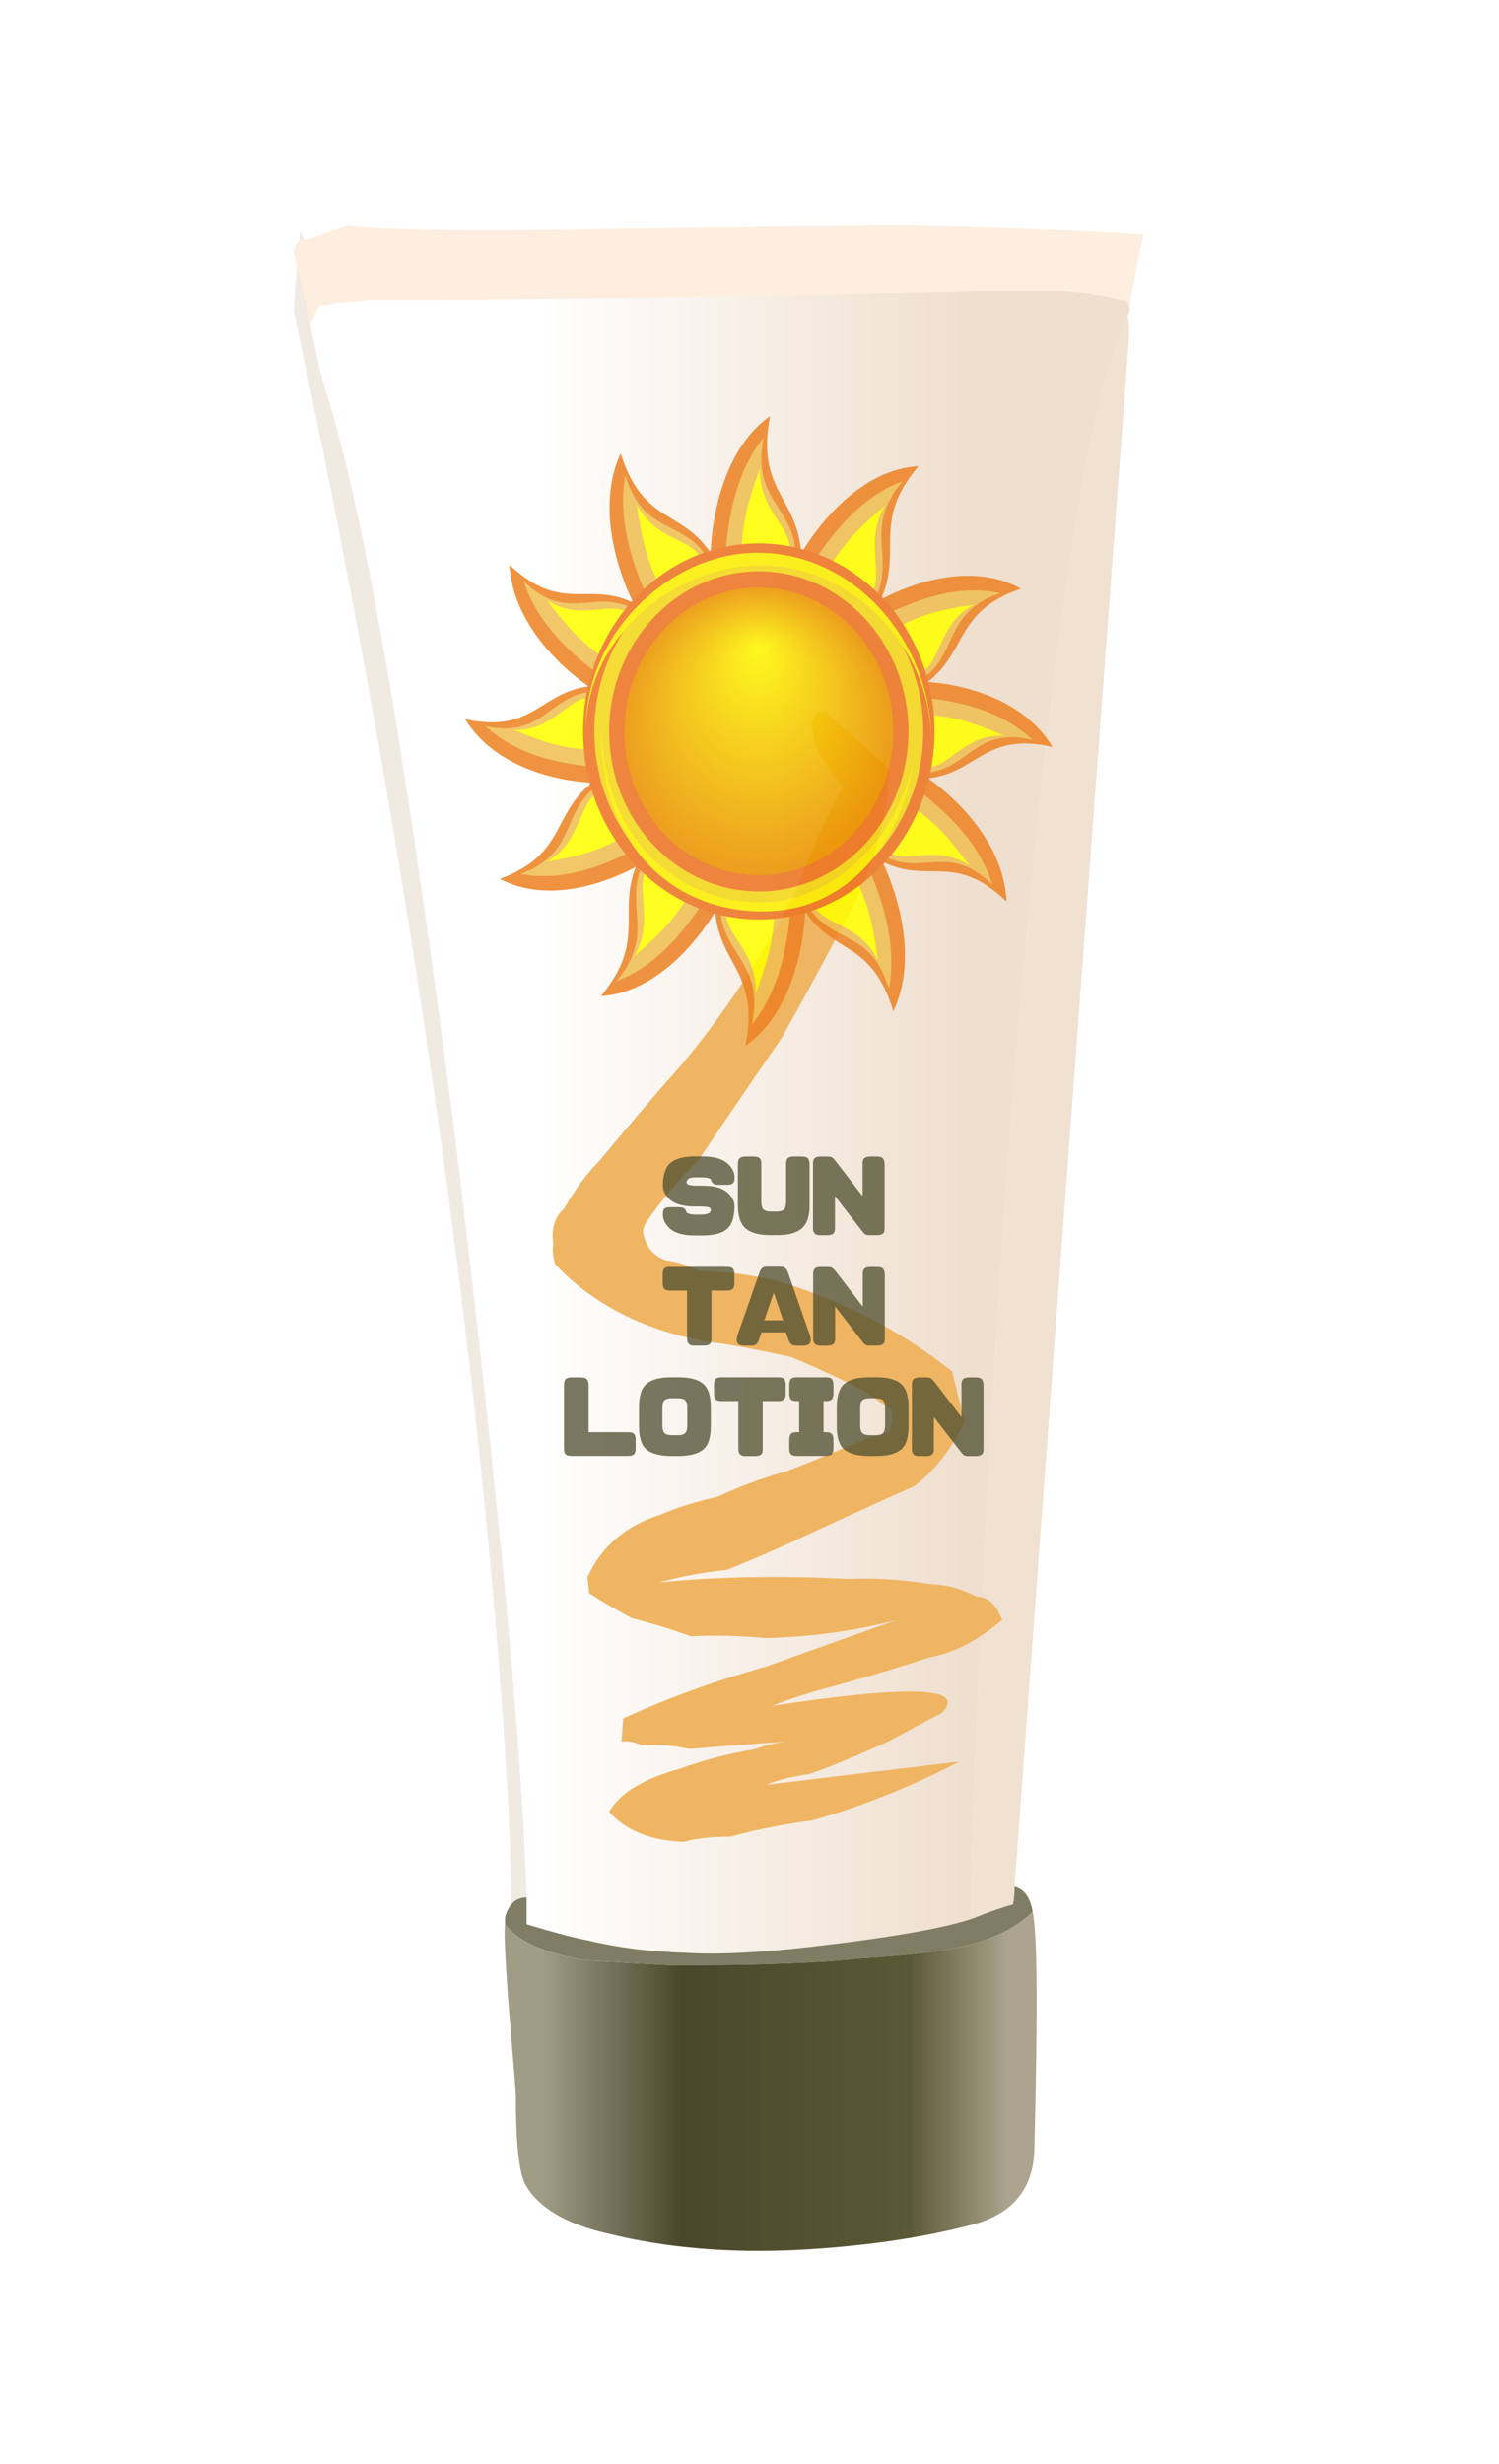
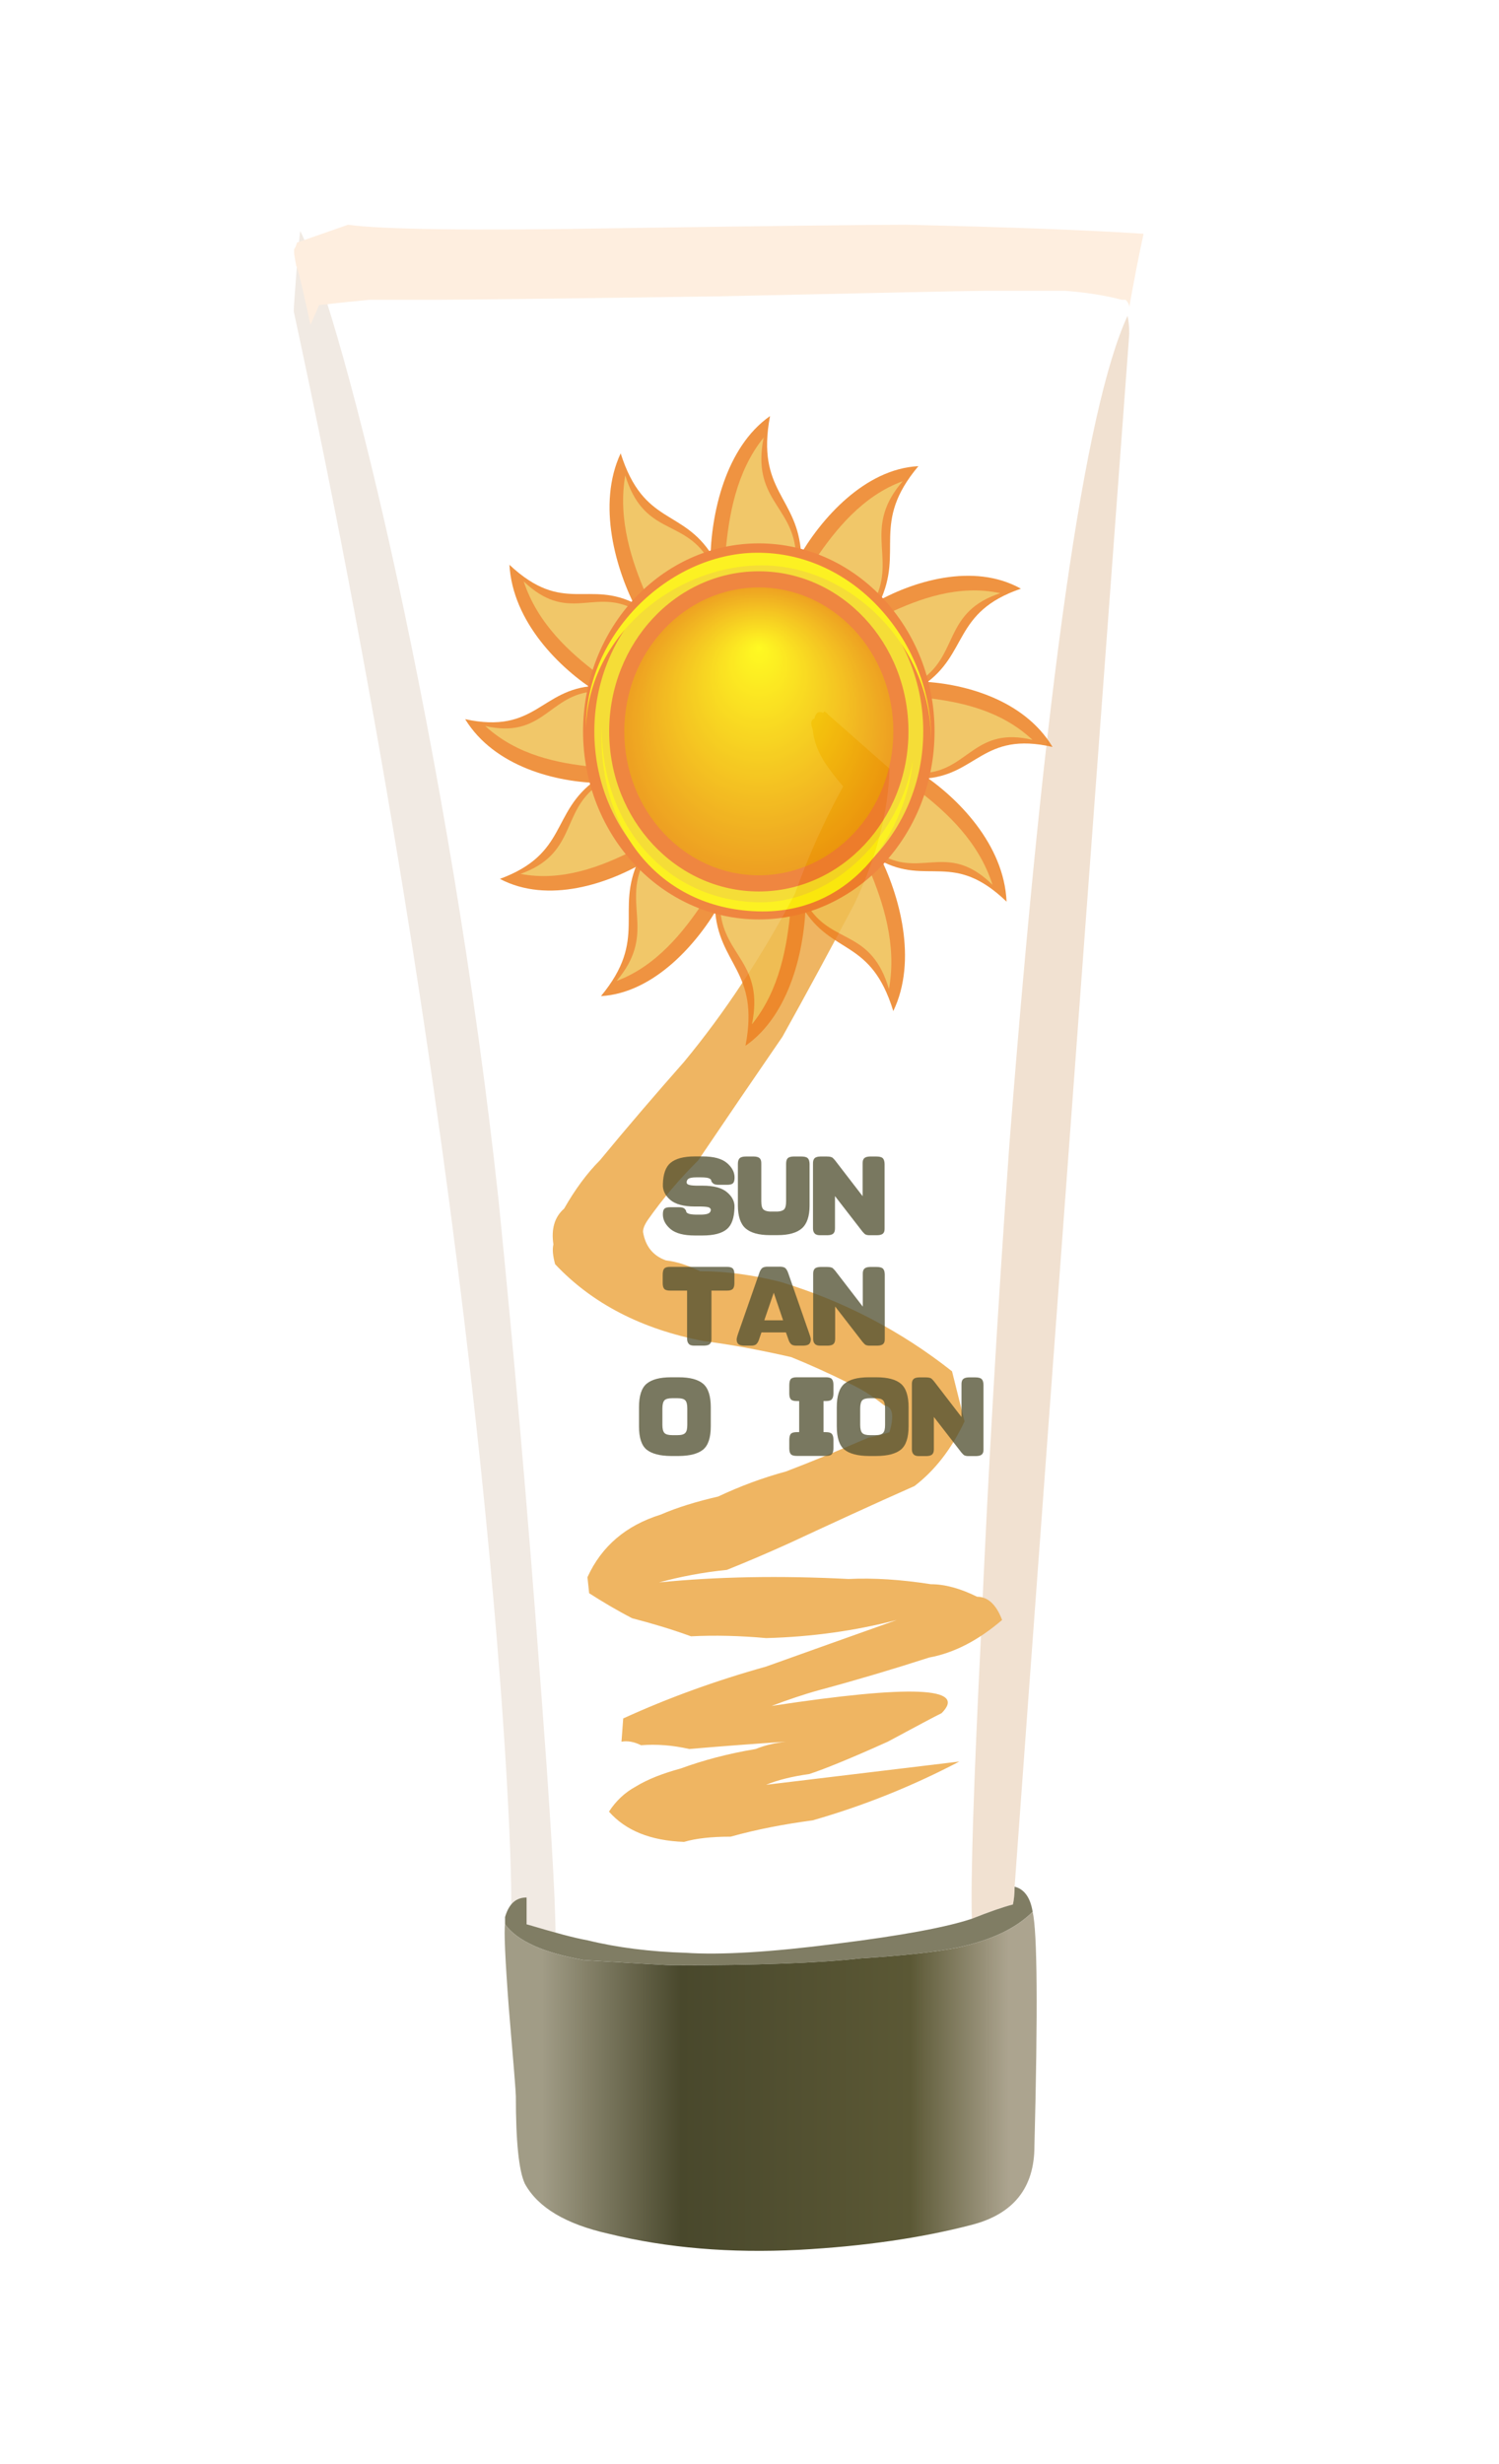
<svg xmlns="http://www.w3.org/2000/svg" xmlns:xlink="http://www.w3.org/1999/xlink" version="1.1" viewBox="0 0 679.11 1115.7" xml:space="preserve">
  <defs>
    <linearGradient id="l" x1="16340" x2="16352" y1="-16370" y2="-16370" gradientTransform="matrix(-.48 0 0 -.48 7859.7 -7842.3)" gradientUnits="userSpaceOnUse">
      <stop stop-color="#efdfcf" offset="0" />
      <stop stop-color="#fff" offset="1" />
    </linearGradient>
    <linearGradient id="m" x1="-5.825" x2="7.225" y1="4.86" y2="4.86" gradientTransform="matrix(.48 0 0 .48 13.61 -.058)" gradientUnits="userSpaceOnUse">
      <stop stop-color="#a19c86" offset="0" />
      <stop stop-color="#49482c" offset=".298" />
      <stop stop-color="#5b5835" offset=".788" />
      <stop stop-color="#aca48f" offset="1" />
    </linearGradient>
    <filter id="q">
      <feGaussianBlur stdDeviation="2.597" />
    </filter>
    <filter id="r">
      <feGaussianBlur stdDeviation="3.016" />
    </filter>
    <filter id="p" x="-.111" y="-.168" width="1.223" height="1.336">
      <feGaussianBlur stdDeviation="2.166" />
    </filter>
    <filter id="o" x="-.151" y="-.24" width="1.302" height="1.481">
      <feGaussianBlur stdDeviation="2.166" />
    </filter>
    <radialGradient id="k" cx="480.08" cy="234.65" r="50.459" fy="205.55" gradientTransform="translate(0,-2.3252e-5)" gradientUnits="userSpaceOnUse">
      <stop stop-color="#fff900" offset="0" />
      <stop stop-color="#ea8f00" offset="1" />
    </radialGradient>
  </defs>
  <g transform="matrix(1.25 0 0 -1.25 286.76 579.17)">
    <path d="m-44.094-225.5c0-2.43 0.324-4.536 0.729-6.237 3.591-1.161 8.64-3.375 15.309-6.642 0 13.932-1.917 46.089-5.805 96.714-4.131 55.89-9.072 112.86-14.877 170.53-17.199 158.95-55.278 317.14-71.829 350.78-0.432-1.593-2.384-26.639-2.384-29.069 65.368-302.43 78.817-528.49 78.857-576.07z" fill="#f1eae3" fill-rule="evenodd" />
    <path d="m138.32-220.07c0-2.538-0.216-4.752-0.621-6.453-3.375-0.837-8.451-2.619-14.877-5.157-0.432 14.661 0.621 48.519 3.267 101.66 2.538 58.752 6.021 118.45 10.341 178.87 12.96 166.35 27.216 266.33 42.822 300.08 0.405-1.809 0.621-3.915 0.621-6.534-24.246-326.54-38.07-514.08-41.553-562.46z" fill="#f1e1d1" fill-rule="evenodd" />
    <g transform="matrix(27 0 0 27 -325 -351.99)">
-       <path d="m16.586 4.456c-0.336-0.113-0.945-0.227-1.824-0.336-0.879-0.113-1.551-0.152-2.016-0.121-0.48 0.015-0.922 0.07-1.32 0.168-0.176 0.031-0.449 0.105-0.817 0.215v0.359c-0.062 2.035-0.375 5.363-0.933 9.984-0.672 5.328-1.274 8.778-1.801 10.344-0.016 0.051-0.074 0.305-0.168 0.77l0.117 0.265c0.274 0.032 0.496 0.055 0.672 0.071h0.844c0.351 0 1.621 0.015 3.812 0.046 2.196 0.051 3.403 0.075 3.625 0.075h1.059c0.269-0.016 0.527-0.059 0.766-0.121h0.046c0.036-0.032 0.051-0.063 0.051-0.098 0.016-0.047 8e-3 -0.086-0.023-0.117-0.578-1.25-1.106-4.953-1.586-11.114-0.16-2.238-0.289-4.449-0.383-6.625-0.098-1.968-0.137-3.222-0.121-3.765z" fill="url(#l)" fill-rule="evenodd" />
-     </g>
+       </g>
    <path d="m179.88 352.09c0 0.837-0.405 1.782-1.377 2.646h-1.242c-6.453 1.674-13.419 2.727-20.682 3.267h-28.593c-5.994 0-38.583-0.756-97.875-2.025-59.157-0.837-93.447-1.242-102.92-1.242h-22.788c-4.752-0.432-10.746-1.053-18.144-1.917l-3.159-7.155c-2.646 12.528-4.32 19.602-5.157 21.411-0.432 2.511-0.756 4.104-0.756 4.536 0 2.943-0.166-0.028 1.076 3.861l18.445 6.454c12.015-1.674 44.712-2.214 97.875-1.242 56.538 0.837 91.341 1.242 104.3 1.242 36.72-0.837 65.394-1.89 86.184-3.267-1.809-8.208-3.483-16.983-5.184-26.568z" fill="#feeedf" fill-rule="evenodd" />
    <path d="m-38.555-223.98v-9.693c9.936-2.97 17.307-4.968 22.059-5.805 10.746-2.646 22.68-4.131 35.64-4.536 12.555-0.837 30.699 0.216 54.432 3.267 23.733 2.943 40.176 6.021 49.248 9.072 6.426 2.538 11.502 4.32 14.877 5.157 0.405 1.701 0.621 3.915 0.621 6.453 3.483-0.864 5.697-3.915 6.534-9.072-5.994-6.021-15.066-10.341-27.189-12.987-8.235-1.674-19.953-2.943-35.019-3.888-15.093-1.701-37.773-2.538-68.04-2.538-1.269 0-12.123 0.621-32.373 1.89-14.661 2.646-24.273 6.966-28.593 12.987v2.619c1.377 4.752 3.915 7.074 7.803 7.074z" fill="#807d64" fill-rule="evenodd" />
    <g transform="matrix(27 0 0 27 -325 -351.99)">
      <path d="m17.402 4.55c0.063-0.27 0.071-1.321 0.024-3.145 0-0.559-0.281-0.91-0.84-1.055-0.672-0.175-1.449-0.289-2.328-0.336-0.91-0.046-1.762 0.024-2.543 0.215-0.578 0.129-0.953 0.352-1.129 0.672-0.082 0.176-0.121 0.57-0.121 1.176 0 0.051-0.031 0.441-0.094 1.176-0.051 0.672-0.066 1.05-0.051 1.129 0.16-0.223 0.516-0.383 1.059-0.481 0.75-0.047 1.152-0.07 1.199-0.07 1.121 0 1.961 0.031 2.52 0.094 0.558 0.035 0.992 0.082 1.297 0.144 0.449 0.098 0.785 0.258 1.007 0.481z" fill="url(#m)" fill-rule="evenodd" />
    </g>
    <path d="m80.11 135.66c-8.64-16.335-17.307-32.373-25.947-47.871-10.449-15.201-20.574-30.051-30.483-44.712-6.966-6.966-12.96-14.04-18.144-21.411-1.269-1.809-1.89-3.267-1.89-4.536 0.837-5.184 3.591-8.667 8.316-10.341 3.915-0.432 8.019-1.809 12.366-3.915 9.477 0 19.17-1.35 29.214-3.888 22.869-6.966 43.551-17.712 62.1-32.373l4.536-18.144c-4.752-10.017-10.746-17.739-18.144-23.409-15.498-6.858-30.564-13.824-45.333-20.682-7.695-3.483-15.309-6.75-22.68-9.693-8.64-0.864-16.767-2.43-24.57-4.536 21.087 2.106 44.091 2.511 68.661 1.242 9.072 0.432 18.981-0.189 29.835-1.89 5.184 0 10.773-1.566 16.767-4.536 3.915 0 6.966-2.835 9.072-8.424-8.64-7.398-17.388-11.934-26.46-13.608-13.392-4.32-26.595-8.235-39.555-11.718-6.129-1.674-11.934-3.699-17.523-5.805 50.544 7.695 71.091 6.858 61.614-2.619-2.646-1.269-9.072-4.752-19.521-10.341-13.392-6.021-22.896-9.909-28.485-11.718-5.994-0.837-11.286-2.106-15.606-3.888l70.038 8.424c-17.307-9.072-35.019-16.119-53.163-21.303-10.341-1.377-20.25-3.267-29.727-5.913-6.966 0-12.555-0.621-16.875-1.89-12.15 0.432-21.195 4.104-27.216 10.962 2.538 3.915 5.805 6.966 9.693 9.072 4.32 2.646 9.72 4.752 16.254 6.534 8.127 2.97 17.172 5.4 27.216 7.074 3.375 1.377 7.047 2.214 10.962 2.646-12.555-0.837-24.165-1.701-35.019-2.646-6.021 1.377-11.826 1.809-17.496 1.377-2.538 1.269-4.968 1.674-7.074 1.269l0.621 8.424c15.93 7.29 33.237 13.608 51.786 18.792 15.606 5.589 31.32 11.178 47.358 16.875-15.066-3.915-30.888-6.129-47.358-6.561-9.477 0.864-18.549 1.08-27.216 0.648-7.263 2.646-14.445 4.752-21.303 6.534-5.697 2.943-10.854 6.021-15.606 9.072l-0.621 5.805c5.157 11.286 14.013 18.765 26.568 22.68 6.021 2.619 12.987 4.725 20.79 6.534 8.1 3.807 16.335 6.858 24.57 9.072 9.909 3.78 19.818 7.911 29.835 12.231 2.538 0.432 5.184 1.161 7.695 1.998 1.809 6.021 1.161 9.288-1.89 9.72-4.32 3.456-8.424 5.994-12.339 7.803-7.803 3.888-14.877 7.047-21.411 9.693-11.178 2.538-21.735 4.536-31.752 5.805-22.464 4.32-40.392 13.608-53.784 27.837-0.837 3.051-1.053 5.373-0.621 7.182-0.837 5.589 0.405 9.909 3.888 12.96 3.915 6.858 8.235 12.771 12.987 17.523 9.909 12.015 20.142 23.922 30.483 35.64 14.661 17.712 28.053 37.962 40.176 60.858 4.752 13.392 10.557 26.352 17.496 38.907-2.619 2.97-4.725 5.805-6.534 8.451-2.538 3.888-4.104 7.911-4.536 12.231-0.837 2.214-0.621 3.483 0.648 3.888 0.513 2.214 1.566 2.862 3.267 2.025 0 0.837 0.621 0.621 1.89-0.756l22.032-19.386c-0.405-15.93-4.725-32.4-12.852-49.275z" fill="#efb562" fill-rule="evenodd" />
    <g transform="matrix(1.026 0 0 -1.097 -447.08 455.88)" opacity=".864">
      <g transform="matrix(.959 0 0 .959 19.811 9.673)">
        <g id="n" transform="matrix(1 -.02 .02 1 -4.486 9.406)">
          <path d="m421.29 251.45c-16.19-0.53-39-6.3-49.46-22.97 25.86 5.76 27.87-9.71 47.77-10.51" fill="#ed8224" fill-opacity="1" />
          <path d="m418.09 245.76c-12-1.41-27.26-4.34-38.91-14.78 20.73 4.84 23.6-9.59 38.84-10.98" fill="#efbe52" fill-opacity=".997" filter="url(#p)" />
-           <path d="m418.41 240.05c-11.26-1.05-16.14-2.43-28.69-7.5 14.59 0.74 20.43-11.32 28.64-10.47" fill="#ff0" filter="url(#o)" />
        </g>
        <use id="j" transform="matrix(.868 .497 -.497 .868 179.93 -207.58)" width="1052.362" height="744.094" xlink:href="#n" />
        <use id="i" transform="matrix(.866 .5 -.5 .866 181.64 -208.73)" width="1052.362" height="744.094" xlink:href="#j" />
        <use id="h" transform="matrix(.864 .503 -.503 .864 183.26 -209.82)" width="1052.362" height="744.094" xlink:href="#i" />
        <use id="g" transform="matrix(.862 .508 -.508 .862 185.52 -211.33)" width="1052.362" height="744.094" xlink:href="#h" />
        <use id="f" transform="matrix(.863 .505 -.505 .863 183.97 -210.3)" width="1052.362" height="744.094" xlink:href="#g" />
        <use id="e" transform="matrix(.868 .497 -.497 .868 179.96 -207.6)" width="1052.362" height="744.094" xlink:href="#f" />
        <use id="d" transform="matrix(.867 .499 -.499 .867 181.08 -208.36)" width="1052.362" height="744.094" xlink:href="#e" />
        <use id="c" transform="matrix(.867 .498 -.498 .867 180.31 -207.84)" width="1052.362" height="744.094" xlink:href="#d" />
        <use id="b" transform="matrix(.868 .497 -.497 .868 179.95 -207.59)" width="1052.362" height="744.094" xlink:href="#c" />
        <use id="a" transform="matrix(.867 .498 -.498 .867 180.72 -208.12)" width="1052.362" height="744.094" xlink:href="#b" />
        <use transform="matrix(.871 .492 -.492 .871 177.51 -205.93)" width="1052.362" height="744.094" xlink:href="#a" />
        <path d="m480.07 184.19c27.85 0 50.47 22.62 50.47 50.47s-22.62 50.45-50.47 50.45-50.45-22.6-50.45-50.45 22.6-50.47 50.45-50.47z" fill="url(#k)" fill-opacity="1" />
        <path d="m480.07 169.92c-35.73 0-64.73 29-64.73 64.74 0 35.73 29 64.74 64.73 64.74 35.74 0 64.74-29.01 64.74-64.74 0-35.74-29-64.74-64.74-64.74zm0 15.17c27.36 0 49.57 22.21 49.57 49.57 0 27.35-22.21 49.55-49.57 49.55-27.35 0-49.55-22.2-49.55-49.55 0-27.36 22.2-49.57 49.55-49.57z" fill="#ed7323" fill-opacity="1" />
        <path d="m480.07 174.08c-33.44 0-60.58 27.14-60.58 60.58s27.14 60.58 60.58 60.58 60.58-27.14 60.58-60.58-27.14-60.58-60.58-60.58zm0 5.45c30.42 0 55.13 24.71 55.13 55.13s-24.71 55.11-55.13 55.11-55.11-24.69-55.11-55.11 24.69-55.13 55.11-55.13z" fill="#f3d818" fill-opacity="1" filter="url(#r)" />
        <path transform="matrix(.649 0 0 .636 644.72 -212.87)" d="m-155.9 708.69c0.67-52.24-42.84-102.54-99.69-101.75-48.93 0.68-96.24 43.69-96.24 94.76 1.63-50.73 51.22-87.93 99.83-87.93 49.63 0 96.1 42.68 96.1 94.92zm-10.27 10.21c-7.03 40.15-43.91 77.27-86.44 77.27-49.04 0-90.15-36.98-90.24-94.98-2.47 57.54 34.88 99.56 90.85 99.93 53.51 0.35 82.19-45.04 85.83-82.22z" fill="#fbef00" filter="url(#q)" />
      </g>
    </g>
    <g transform="scale(1,-1)" fill="#514f30" opacity=".767" stroke-width="1px">
      <path d="m10.842-33.703c0.096 1.92 1.024 3.584 2.752 5.056 1.856 1.536 4.832 2.336 8.864 2.336h2.24c1.408 0.032 2.368 0.128 2.88 0.352 0.384 0.224 0.608 0.48 0.64 0.8 0 0.512-0.224 0.928-0.608 1.216-0.512 0.352-1.44 0.544-2.816 0.576h-1.856c-1.408-0.032-2.368-0.16-2.848-0.384-0.512-0.192-0.768-0.448-0.8-0.736 0-0.32-0.224-0.64-0.576-1.024-0.384-0.352-1.056-0.544-2.016-0.544h-3.232c-1.024 0-1.696 0.192-2.08 0.544-0.384 0.384-0.544 1.056-0.544 2.08 0 1.952 0.928 3.712 2.752 5.28 1.856 1.568 4.832 2.336 8.864 2.336h2.752c4.064 0 7.04-0.768 8.864-2.336 1.696-1.44 2.592-3.968 2.72-7.616v-0.928c-0.128-1.792-1.024-3.392-2.752-4.832-1.856-1.568-4.8-2.336-8.832-2.336h-2.272c-1.408-0.032-2.368-0.16-2.848-0.384-0.416-0.16-0.64-0.416-0.64-0.8 0-0.544 0.224-0.992 0.64-1.312 0.48-0.32 1.408-0.512 2.784-0.512h1.824c1.408 0 2.368 0.128 2.88 0.352s0.768 0.48 0.768 0.768c0.032 0.288 0.224 0.64 0.608 0.992 0.384 0.384 1.056 0.576 1.984 0.576h3.264c0.992 0 1.696-0.192 2.048-0.576 0.384-0.352 0.576-1.056 0.576-2.048 0-1.952-0.928-3.712-2.784-5.28s-4.8-2.368-8.832-2.368h-2.752c-4.096 0-7.04 0.8-8.896 2.368-1.696 1.44-2.624 4-2.72 7.68v0.704z" />
      <path d="m55.501-28.231c0 1.44-0.224 2.4-0.672 2.912-0.448 0.48-1.248 0.768-2.4 0.832h-2.816c-1.152-0.064-1.952-0.352-2.4-0.832-0.48-0.512-0.704-1.472-0.704-2.912v-13.504c0.032-0.992-0.16-1.664-0.576-2.048-0.416-0.416-1.088-0.608-2.08-0.64h-2.816c-1.152 0-1.92 0.192-2.336 0.608-0.448 0.384-0.672 1.088-0.672 2.08v15.04c0 3.872 0.928 6.656 2.752 8.288 1.856 1.632 4.832 2.464 8.864 2.464h2.752c4.032 0 6.976-0.832 8.832-2.464s2.784-4.416 2.784-8.288v-15.04c-0.032-0.992-0.256-1.696-0.672-2.08-0.416-0.416-1.216-0.608-2.368-0.608h-2.816c-0.96 0.032-1.664 0.224-2.08 0.64-0.384 0.384-0.576 1.056-0.576 2.048v13.504z" />
      <path d="m91.201-41.735c-0.032-0.992-0.256-1.696-0.672-2.08-0.416-0.416-1.216-0.608-2.368-0.608h-2.272c-0.992 0.032-1.664 0.224-2.08 0.64-0.416 0.384-0.608 1.056-0.576 2.048v11.68l-9.952-12.928c-0.16-0.224-0.448-0.512-0.832-0.896s-1.12-0.544-2.272-0.544h-2.272c-0.992 0.032-1.696 0.224-2.08 0.64-0.416 0.384-0.608 1.056-0.576 2.048v23.36c0 0.864 0.224 1.472 0.672 1.888 0.416 0.416 1.12 0.608 2.08 0.576h2.56c0.96-0.032 1.664-0.224 2.048-0.608 0.416-0.384 0.608-0.992 0.608-1.856v-11.712l9.888 12.768c0.224 0.288 0.512 0.576 0.864 0.928 0.384 0.352 1.056 0.512 2.048 0.48h2.528c0.992-0.032 1.664-0.224 2.08-0.608s0.608-0.992 0.576-1.856v-23.36z" />
      <path d="m13.467-4.455c-1.024 0-1.728 0.192-2.112 0.608s-0.576 1.184-0.576 2.336v2.944c0 0.992 0.192 1.696 0.576 2.112s1.088 0.608 2.112 0.608h6.144v17.472c0.032 0.864 0.256 1.472 0.672 1.888s1.12 0.608 2.112 0.576h3.392c0.992-0.032 1.696-0.224 2.08-0.608 0.416-0.384 0.608-0.992 0.576-1.856v-17.472h5.632c0.992 0 1.696-0.192 2.112-0.608 0.384-0.416 0.576-1.12 0.576-2.112v-3.2c0-0.96-0.192-1.664-0.576-2.08-0.416-0.416-1.12-0.608-2.112-0.608h-20.608z" />
      <path d="m52.909-4.519h-3.808c-1.152-0.032-1.92 0.16-2.336 0.576-0.448 0.384-0.8 1.088-1.12 2.112l-7.52 21.504c-0.256 0.736-0.448 1.376-0.544 1.952-0.032 0.864 0.16 1.472 0.576 1.856s1.088 0.576 2.08 0.608h2.4c0.992 0.032 1.696-0.16 2.112-0.576s0.768-1.024 1.024-1.888l0.8-2.336h8.864l0.832 2.336c0.256 0.864 0.576 1.472 1.024 1.888 0.416 0.416 1.12 0.608 2.112 0.576h2.4c0.96-0.032 1.664-0.224 2.08-0.608 0.384-0.384 0.576-0.992 0.576-1.856-0.128-0.576-0.288-1.216-0.576-1.952l-7.488-21.504c-0.32-1.024-0.704-1.728-1.12-2.112-0.416-0.416-1.216-0.608-2.368-0.576zm-1.888 9.44 3.392 9.984h-6.816z" />
      <path d="m91.263-1.734c-0.032-0.992-0.256-1.696-0.672-2.08-0.416-0.416-1.216-0.608-2.368-0.608h-2.272c-0.992 0.032-1.664 0.224-2.08 0.64-0.416 0.384-0.608 1.056-0.576 2.048v11.68l-9.952-12.928c-0.16-0.224-0.448-0.512-0.832-0.896s-1.12-0.544-2.272-0.544h-2.272c-0.992 0.032-1.696 0.224-2.08 0.64-0.416 0.384-0.608 1.056-0.576 2.048v23.36c0 0.864 0.224 1.472 0.672 1.888 0.416 0.416 1.12 0.608 2.08 0.576h2.56c0.96-0.032 1.664-0.224 2.048-0.608 0.416-0.384 0.608-0.992 0.608-1.856v-11.712l9.888 12.768c0.224 0.288 0.512 0.576 0.864 0.928 0.384 0.352 1.056 0.512 2.048 0.48h2.528c0.992-0.032 1.664-0.224 2.08-0.608s0.608-0.992 0.576-1.856v-23.36z" />
-       <path d="m-16.074 38.265c-0.032-0.992-0.256-1.696-0.672-2.08-0.416-0.416-1.216-0.608-2.368-0.608h-3.2c-0.992 0.032-1.696 0.224-2.08 0.64-0.416 0.384-0.608 1.056-0.608 2.048v23.04c0 0.992 0.192 1.696 0.576 2.112s1.088 0.608 2.112 0.608h20.608c0.992 0 1.696-0.192 2.112-0.608 0.384-0.416 0.576-1.12 0.576-2.112v-3.168c0-0.992-0.192-1.696-0.576-2.112-0.416-0.416-1.12-0.608-2.112-0.608h-14.368v-17.152z" />
      <path d="m10.666 52.793v-5.92c0-1.472 0.256-2.432 0.736-2.976 0.48-0.512 1.44-0.768 2.816-0.768h1.952c1.376 0 2.304 0.256 2.784 0.768 0.512 0.544 0.736 1.504 0.736 2.976v5.92c0 1.44-0.224 2.4-0.736 2.912-0.48 0.544-1.408 0.8-2.784 0.8h-1.952c-1.376 0-2.336-0.256-2.816-0.8-0.48-0.512-0.736-1.472-0.736-2.912zm3.136 11.264h2.784c4.064-0.032 7.04-0.832 8.864-2.336 1.824-1.536 2.752-4.32 2.752-8.416v-6.88c0-4.128-0.928-6.944-2.752-8.512s-4.8-2.368-8.864-2.368h-2.784c-4.096 0-7.04 0.8-8.896 2.368-1.824 1.568-2.72 4.384-2.72 8.512v6.88c0 4.096 0.896 6.88 2.72 8.416 1.856 1.504 4.8 2.304 8.896 2.336z" />
-       <path d="m32.061 35.545c-1.024 0-1.728 0.192-2.112 0.608s-0.576 1.184-0.576 2.336v2.944c0 0.992 0.192 1.696 0.576 2.112s1.088 0.608 2.112 0.608h6.144v17.472c0.032 0.864 0.256 1.472 0.672 1.888s1.12 0.608 2.112 0.576h3.392c0.992-0.032 1.696-0.224 2.08-0.608 0.416-0.384 0.608-0.992 0.576-1.856v-17.472h5.632c0.992 0 1.696-0.192 2.112-0.608 0.384-0.416 0.576-1.12 0.576-2.112v-3.2c0-0.96-0.192-1.664-0.576-2.08-0.416-0.416-1.12-0.608-2.112-0.608h-20.608z" />
      <path d="m59.343 35.545c-1.024 0-1.728 0.192-2.112 0.608s-0.576 1.184-0.576 2.336v2.944c0 0.992 0.192 1.696 0.576 2.112s1.088 0.608 2.112 0.608h0.896v11.264h-0.896c-1.024 0-1.728 0.192-2.112 0.608s-0.576 1.216-0.576 2.336v2.944c0 0.992 0.192 1.696 0.576 2.112s1.088 0.608 2.112 0.608h10.624c0.992 0 1.696-0.192 2.08-0.608s0.608-1.12 0.608-2.112v-3.168c0-0.992-0.224-1.696-0.608-2.112s-1.088-0.608-2.08-0.608h-0.896v-11.264h0.896c0.992 0 1.696-0.192 2.08-0.608s0.608-1.12 0.608-2.112v-3.2c0-0.96-0.224-1.664-0.608-2.08s-1.088-0.608-2.08-0.608h-10.624z" />
      <path d="m82.353 52.793v-5.92c0-1.472 0.256-2.432 0.736-2.976 0.48-0.512 1.44-0.768 2.816-0.768h1.952c1.376 0 2.304 0.256 2.784 0.768 0.512 0.544 0.736 1.504 0.736 2.976v5.92c0 1.44-0.224 2.4-0.736 2.912-0.48 0.544-1.408 0.8-2.784 0.8h-1.952c-1.376 0-2.336-0.256-2.816-0.8-0.48-0.512-0.736-1.472-0.736-2.912zm3.136 11.264h2.784c4.064-0.032 7.04-0.832 8.864-2.336 1.824-1.536 2.752-4.32 2.752-8.416v-6.88c0-4.128-0.928-6.944-2.752-8.512s-4.8-2.368-8.864-2.368h-2.784c-4.096 0-7.04 0.8-8.896 2.368-1.824 1.568-2.72 4.384-2.72 8.512v6.88c0 4.096 0.896 6.88 2.72 8.416 1.856 1.504 4.8 2.304 8.896 2.336z" />
      <path d="m127.04 38.265c-0.032-0.992-0.256-1.696-0.672-2.08-0.416-0.416-1.216-0.608-2.368-0.608h-2.272c-0.992 0.032-1.664 0.224-2.08 0.64-0.416 0.384-0.608 1.056-0.576 2.048v11.68l-9.952-12.928c-0.16-0.224-0.448-0.512-0.832-0.896s-1.12-0.544-2.272-0.544h-2.272c-0.992 0.032-1.696 0.224-2.08 0.64-0.416 0.384-0.608 1.056-0.576 2.048v23.36c0 0.864 0.224 1.472 0.672 1.888 0.416 0.416 1.12 0.608 2.08 0.576h2.56c0.96-0.032 1.664-0.224 2.048-0.608 0.416-0.384 0.608-0.992 0.608-1.856v-11.712l9.888 12.768c0.224 0.288 0.512 0.576 0.864 0.928 0.384 0.352 1.056 0.512 2.048 0.48h2.528c0.992-0.032 1.664-0.224 2.08-0.608s0.608-0.992 0.576-1.856v-23.36z" />
    </g>
  </g>
</svg>